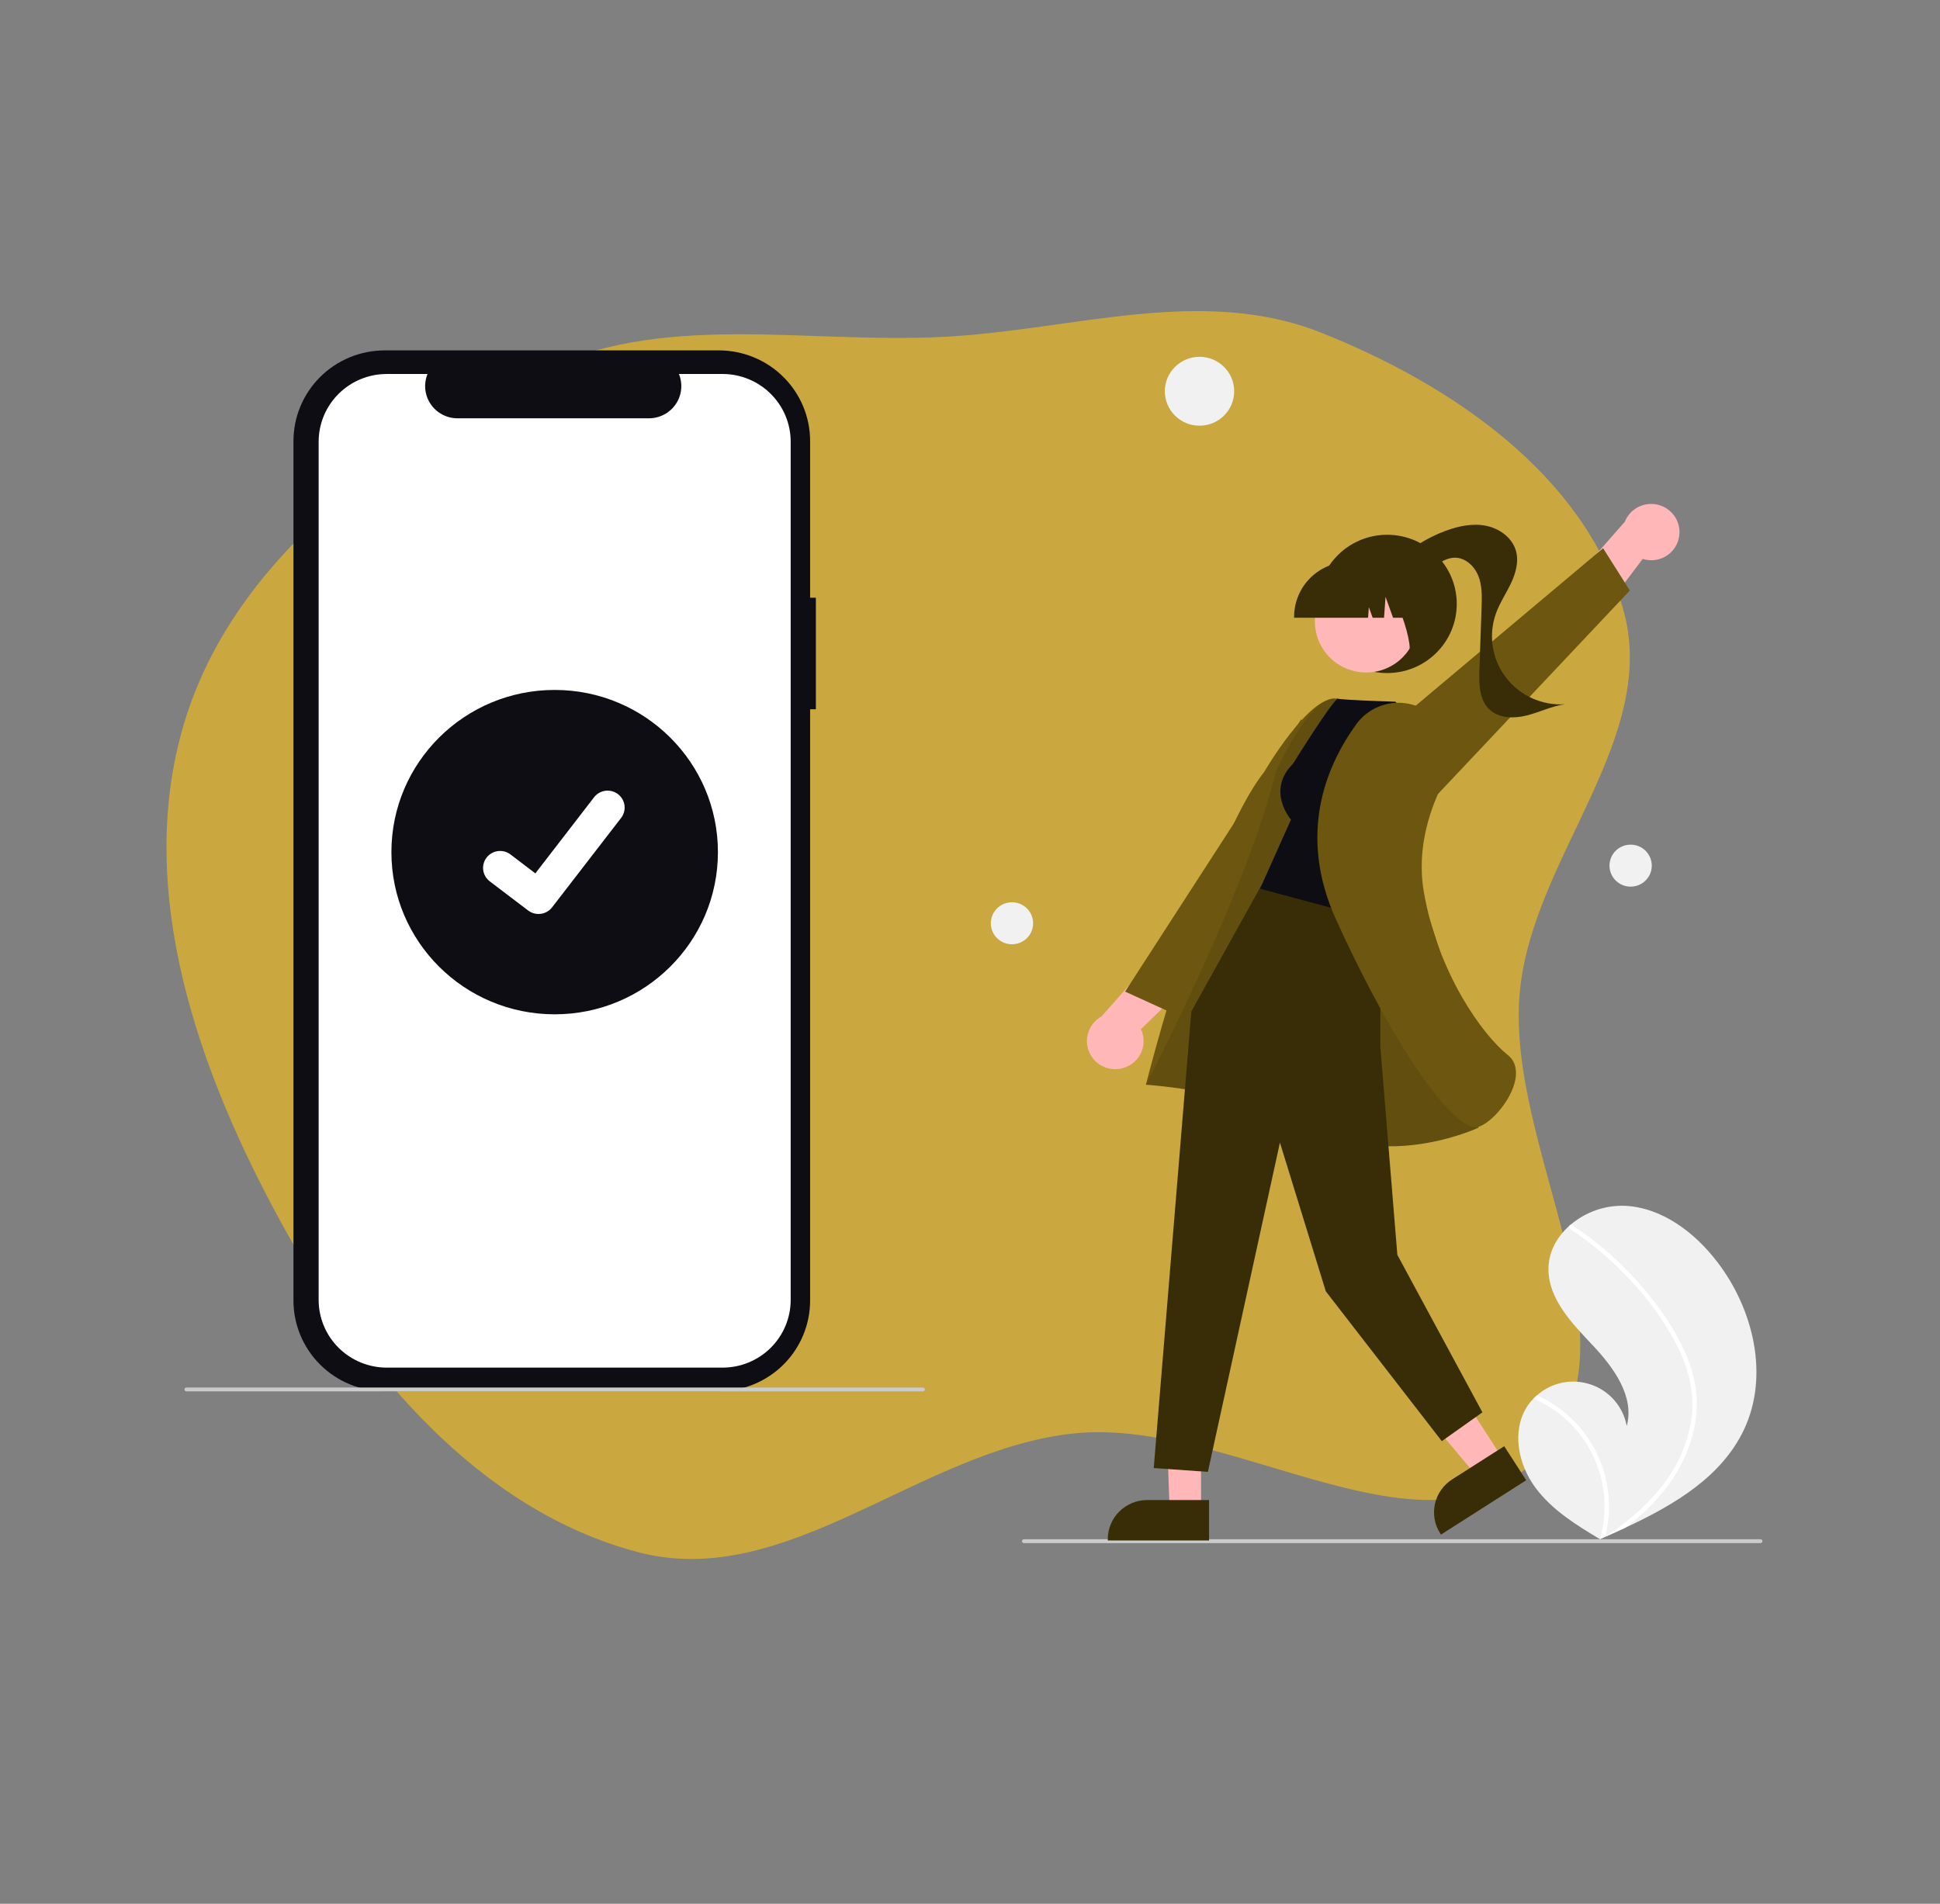
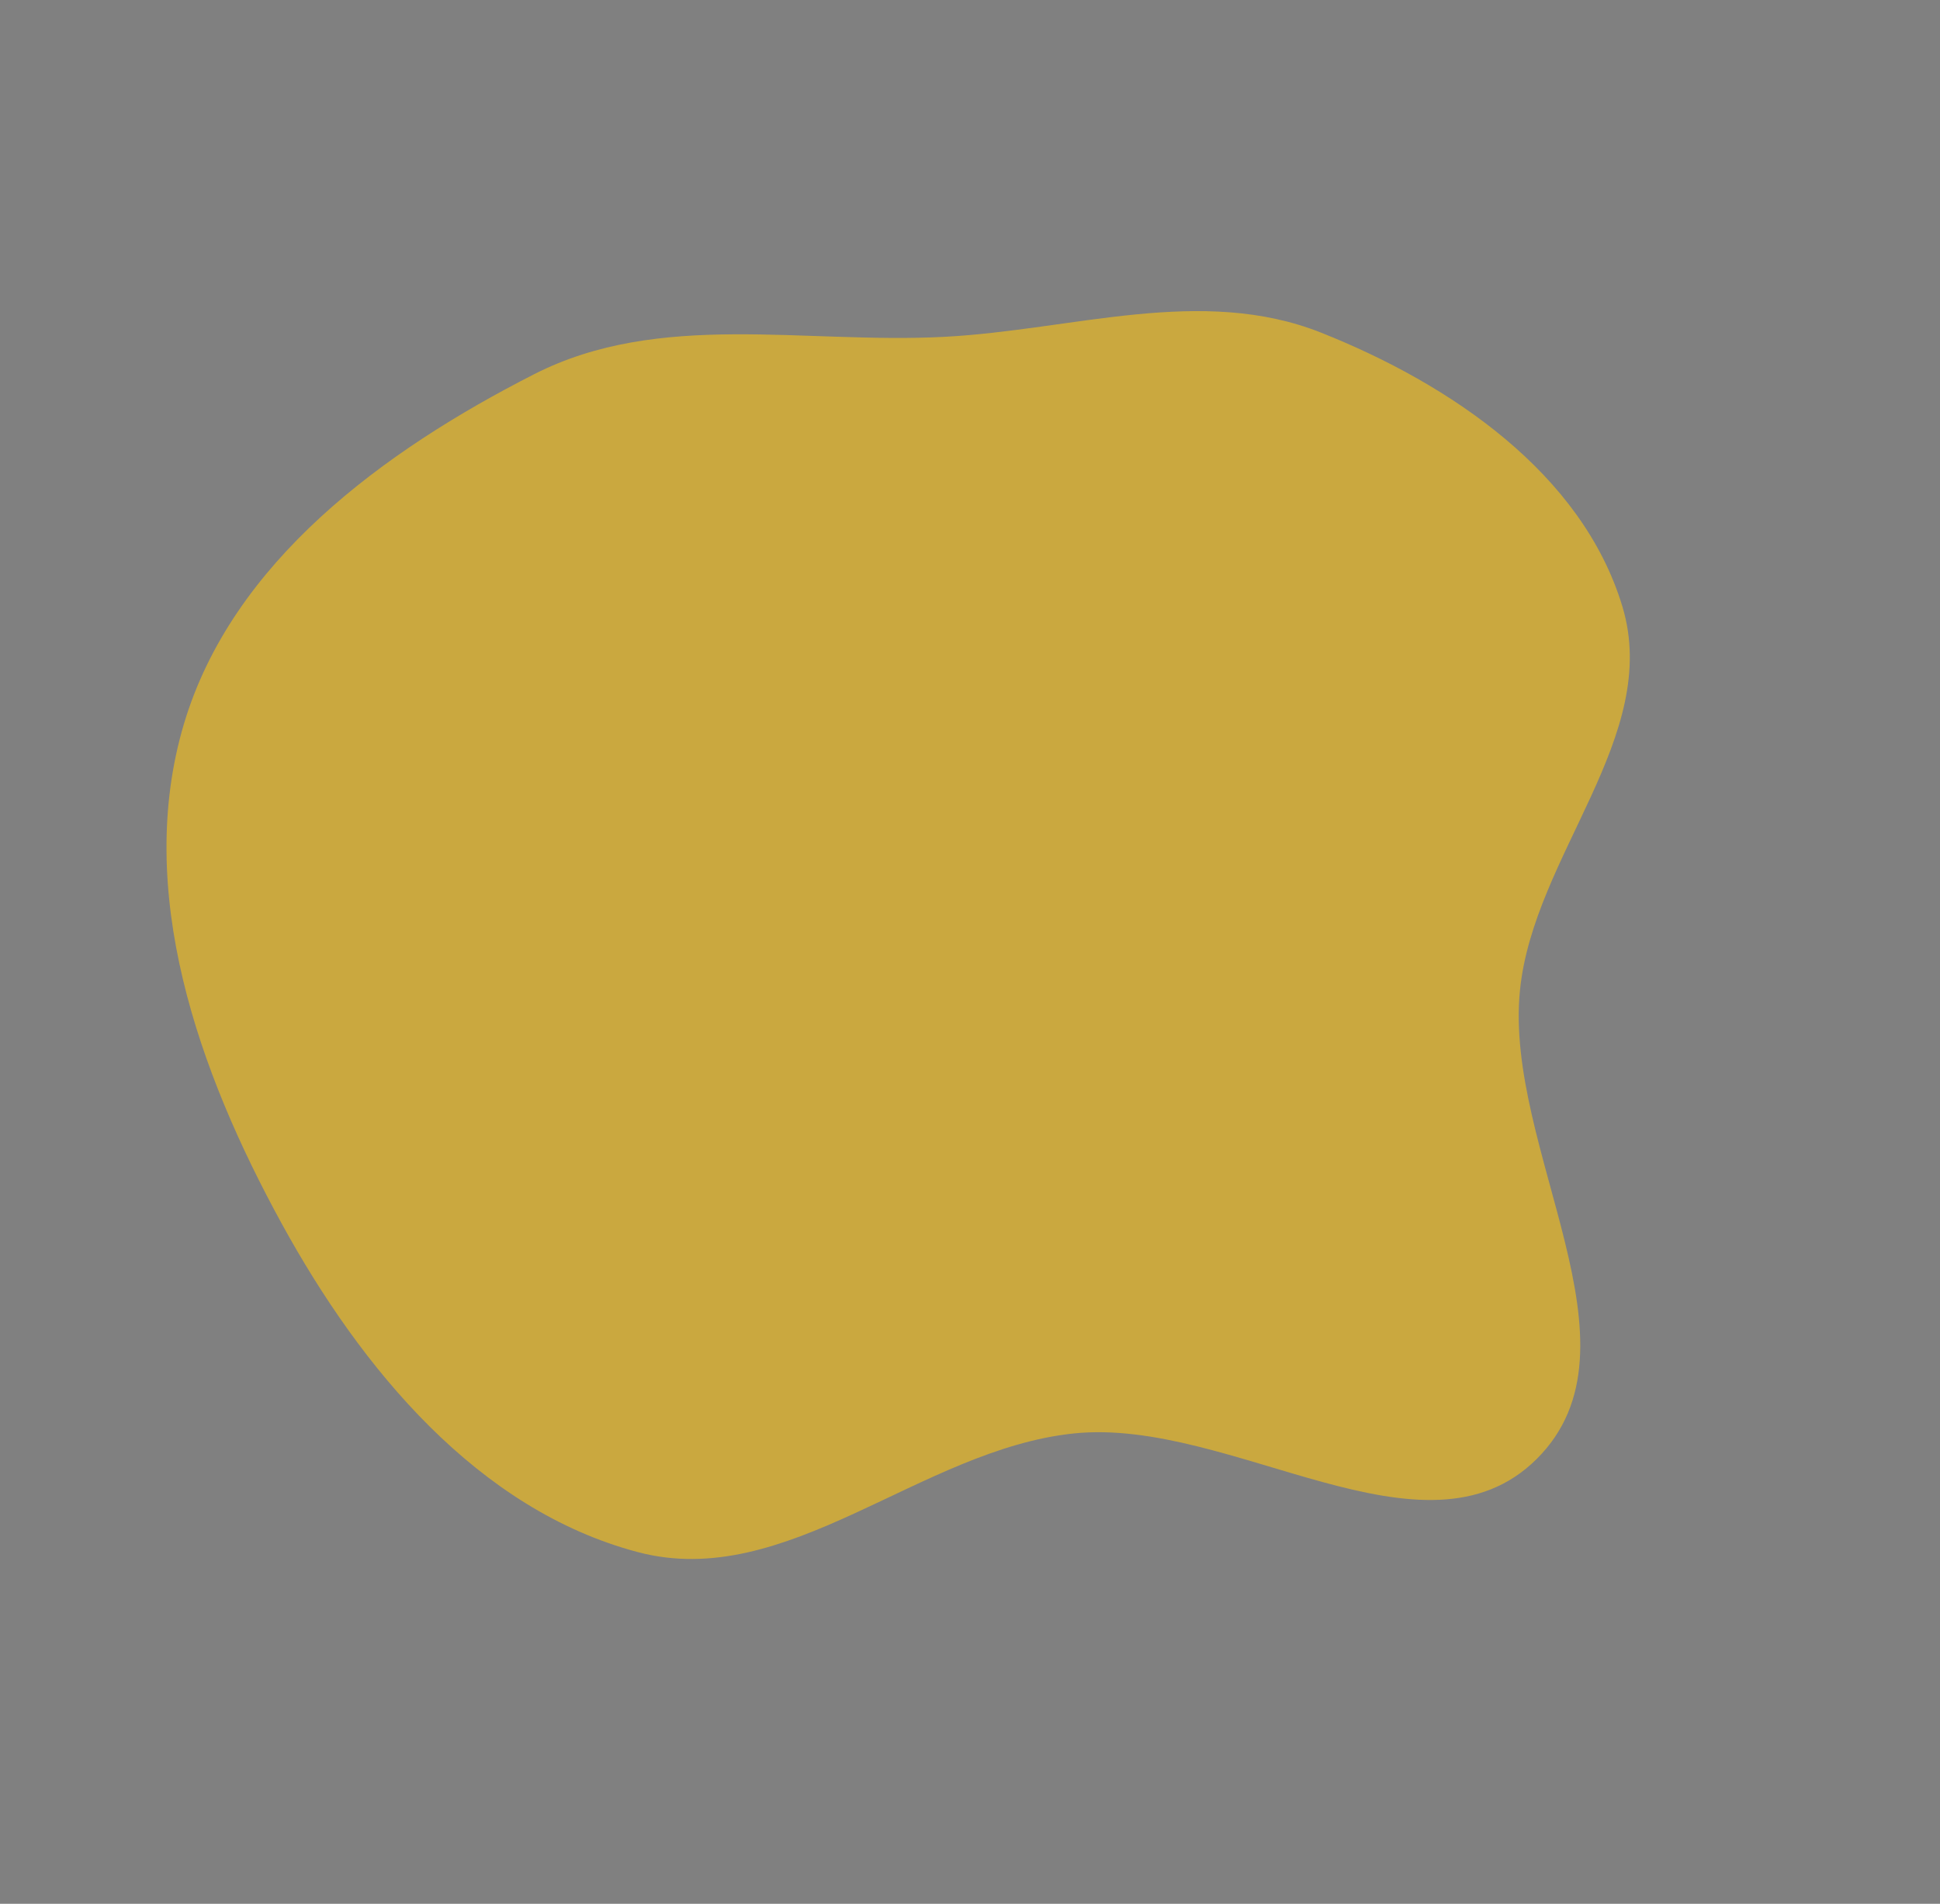
<svg xmlns="http://www.w3.org/2000/svg" width="216" height="212" viewBox="0 0 216 212" fill="none">
  <rect x="0" y="0" width="216" height="212" fill="#808080" stroke="none" />
  <path fill-rule="evenodd" clip-rule="evenodd" d="M180.634 67.526C185.007 81.997 170.745 95.232 169.234 110.274C167.449 128.032 183.751 149.893 171.091 162.473C158.585 174.901 137.109 157.808 119.572 159.624C102.464 161.395 87.629 177.237 71.003 172.836C53.194 168.122 40.231 152.434 31.377 136.279C22.065 119.288 14.955 99.208 20.472 80.635C25.838 62.573 42.695 50.215 59.486 41.664C73.449 34.553 89.508 38.332 105.157 37.508C119.47 36.754 133.784 31.751 147.103 37.048C161.49 42.77 176.154 52.705 180.634 67.526Z" fill="#CAA83F" />
  <g clip-path="url(#clip0_386_2116)">
    <path d="M90.839 66.562H90.198V49.116C90.198 47.79 89.936 46.477 89.425 45.252C88.914 44.027 88.165 42.914 87.222 41.977C86.278 41.039 85.158 40.295 83.925 39.788C82.692 39.28 81.371 39.019 80.036 39.019H42.836C40.141 39.019 37.556 40.083 35.65 41.976C33.744 43.87 32.674 46.438 32.674 49.116V144.826C32.674 146.152 32.936 147.465 33.447 148.69C33.958 149.915 34.706 151.028 35.65 151.966C36.594 152.903 37.714 153.647 38.947 154.155C40.18 154.662 41.501 154.923 42.836 154.923H80.036C82.731 154.923 85.316 153.859 87.222 151.966C89.128 150.072 90.198 147.504 90.198 144.826V78.981H90.839V66.562Z" fill="#0E0D14" />
    <path d="M80.446 41.646H75.59C75.814 42.19 75.899 42.78 75.838 43.365C75.778 43.949 75.574 44.51 75.244 44.997C74.914 45.485 74.469 45.884 73.947 46.161C73.425 46.437 72.843 46.581 72.252 46.581H50.941C50.349 46.581 49.767 46.437 49.245 46.161C48.723 45.884 48.278 45.485 47.948 44.997C47.618 44.51 47.414 43.949 47.354 43.365C47.294 42.78 47.379 42.19 47.602 41.646H43.067C42.07 41.646 41.083 41.841 40.163 42.22C39.242 42.599 38.405 43.154 37.7 43.855C36.996 44.555 36.437 45.386 36.055 46.301C35.674 47.216 35.478 48.196 35.478 49.187V144.756C35.478 145.746 35.674 146.727 36.055 147.641C36.437 148.556 36.996 149.388 37.7 150.088C38.405 150.788 39.242 151.343 40.163 151.722C41.083 152.101 42.07 152.296 43.067 152.296H80.446C81.443 152.296 82.43 152.101 83.35 151.722C84.271 151.343 85.108 150.788 85.812 150.088C86.517 149.388 87.076 148.556 87.457 147.641C87.839 146.727 88.035 145.746 88.035 144.756V49.187C88.035 48.196 87.839 47.216 87.457 46.301C87.076 45.386 86.517 44.555 85.812 43.855C85.108 43.154 84.271 42.599 83.35 42.22C82.43 41.841 81.443 41.646 80.446 41.646Z" fill="white" />
    <path d="M102.763 154.94H20.75C20.693 154.94 20.638 154.917 20.598 154.877C20.558 154.837 20.535 154.783 20.535 154.726C20.535 154.669 20.558 154.615 20.598 154.575C20.638 154.535 20.693 154.512 20.75 154.512H102.763C102.82 154.512 102.874 154.535 102.915 154.575C102.955 154.615 102.978 154.669 102.978 154.726C102.978 154.783 102.955 154.837 102.915 154.877C102.874 154.917 102.82 154.94 102.763 154.94Z" fill="#CBCBCB" />
    <path d="M61.756 112.952C71.796 112.952 79.934 104.865 79.934 94.891C79.934 84.916 71.796 76.83 61.756 76.83C51.717 76.83 43.579 84.916 43.579 94.891C43.579 104.865 51.717 112.952 61.756 112.952Z" fill="#0E0D14" />
    <path d="M59.955 101.78C59.546 101.781 59.148 101.649 58.821 101.406L58.801 101.391L54.529 98.144C54.331 97.993 54.165 97.805 54.04 97.591C53.915 97.376 53.834 97.139 53.802 96.894C53.769 96.648 53.785 96.398 53.85 96.159C53.914 95.92 54.025 95.696 54.177 95.499C54.329 95.302 54.518 95.137 54.734 95.013C54.95 94.889 55.188 94.809 55.435 94.777C55.682 94.744 55.933 94.76 56.174 94.824C56.415 94.888 56.641 94.999 56.839 95.15L59.606 97.258L66.144 88.782C66.296 88.586 66.485 88.421 66.701 88.297C66.917 88.173 67.155 88.093 67.402 88.06C67.649 88.028 67.9 88.044 68.141 88.108C68.382 88.172 68.607 88.282 68.805 88.433L68.805 88.433L68.765 88.49L68.807 88.433C69.206 88.738 69.467 89.188 69.532 89.683C69.598 90.179 69.463 90.68 69.158 91.078L61.467 101.042C61.289 101.272 61.06 101.458 60.798 101.585C60.536 101.713 60.248 101.779 59.957 101.778L59.955 101.78Z" fill="white" />
    <path d="M169.975 156.715C170.196 156.36 170.456 156.03 170.751 155.732C170.873 155.607 171.001 155.489 171.133 155.374C171.937 154.663 172.916 154.178 173.972 153.968C175.027 153.758 176.119 153.832 177.136 154.18C178.153 154.529 179.058 155.14 179.759 155.952C180.459 156.763 180.93 157.746 181.121 158.798C182.009 155.536 179.698 152.323 177.375 149.854C175.05 147.387 172.393 144.68 172.406 141.3C172.413 139.419 173.339 137.74 174.737 136.496C174.78 136.458 174.824 136.421 174.868 136.384C176.558 134.945 178.732 134.192 180.957 134.276C185.089 134.496 188.698 137.256 191.204 140.529C195.238 145.796 197.005 153.19 194.181 159.186C191.697 164.459 186.4 167.591 180.994 170.108C180.239 170.46 179.485 170.801 178.733 171.131C178.728 171.132 178.723 171.136 178.718 171.137C178.682 171.153 178.645 171.169 178.612 171.185C178.456 171.253 178.301 171.321 178.147 171.388L178.219 171.435L178.441 171.578C178.364 171.531 178.287 171.486 178.21 171.44C178.187 171.426 178.163 171.413 178.14 171.399C175.485 169.816 172.793 168.141 170.958 165.669C169.056 163.103 168.291 159.428 169.975 156.715Z" fill="#F1F1F1" />
    <path d="M187.691 150.756C188.279 152.085 188.669 153.492 188.848 154.933C188.989 156.218 188.936 157.516 188.691 158.785C188.164 161.393 187.014 163.837 185.338 165.912C184.073 167.487 182.614 168.897 180.994 170.108C180.239 170.46 179.485 170.801 178.733 171.131C178.728 171.133 178.723 171.136 178.718 171.137C178.682 171.153 178.645 171.169 178.612 171.185C178.456 171.253 178.301 171.321 178.147 171.389L178.219 171.435L178.441 171.578C178.364 171.532 178.288 171.487 178.21 171.44C178.188 171.426 178.163 171.413 178.14 171.399C178.725 169.368 178.811 167.227 178.391 165.157C177.971 163.086 177.058 161.145 175.728 159.497C174.391 157.87 172.686 156.58 170.751 155.732C170.873 155.607 171.001 155.489 171.133 155.374C171.878 155.714 172.591 156.119 173.265 156.584C175.673 158.238 177.481 160.618 178.422 163.372C179.262 165.871 179.367 168.556 178.724 171.112C178.858 171.025 178.991 170.937 179.122 170.848C181.595 169.191 183.875 167.2 185.592 164.759C187.073 162.696 188.021 160.303 188.352 157.79C188.681 155.045 187.99 152.346 186.757 149.897C185.395 147.277 183.679 144.854 181.656 142.696C179.625 140.478 177.327 138.515 174.816 136.852C174.76 136.814 174.72 136.756 174.705 136.69C174.69 136.624 174.702 136.554 174.737 136.496C174.764 136.443 174.811 136.403 174.868 136.385C174.896 136.377 174.926 136.376 174.955 136.382C174.984 136.388 175.012 136.4 175.035 136.418C175.345 136.624 175.653 136.831 175.956 137.045C178.486 138.824 180.782 140.909 182.794 143.251C184.738 145.508 186.507 148.016 187.691 150.756Z" fill="white" />
    <path d="M133.553 47.405C135.685 47.405 137.414 45.688 137.414 43.569C137.414 41.451 135.685 39.734 133.553 39.734C131.421 39.734 129.693 41.451 129.693 43.569C129.693 45.688 131.421 47.405 133.553 47.405Z" fill="#F1F1F1" />
    <path d="M181.555 98.735C182.855 98.735 183.909 97.688 183.909 96.397C183.909 95.105 182.855 94.058 181.555 94.058C180.255 94.058 179.201 95.105 179.201 96.397C179.201 97.688 180.255 98.735 181.555 98.735Z" fill="#F1F1F1" />
    <path d="M112.673 105.152C113.973 105.152 115.027 104.105 115.027 102.813C115.027 101.522 113.973 100.475 112.673 100.475C111.373 100.475 110.32 101.522 110.32 102.813C110.32 104.105 111.373 105.152 112.673 105.152Z" fill="#F1F1F1" />
    <path d="M114.002 171.836H196.015C196.072 171.836 196.126 171.813 196.167 171.773C196.207 171.733 196.23 171.679 196.23 171.622C196.23 171.565 196.207 171.511 196.167 171.471C196.126 171.431 196.072 171.408 196.015 171.408H114.002C113.945 171.408 113.89 171.431 113.85 171.471C113.81 171.511 113.787 171.565 113.787 171.622C113.787 171.679 113.81 171.733 113.85 171.773C113.89 171.813 113.945 171.836 114.002 171.836Z" fill="#CBCBCB" />
    <path d="M186.964 59.687C187.072 58.927 186.895 58.155 186.468 57.516C186.041 56.877 185.392 56.416 184.646 56.22C183.899 56.024 183.106 56.107 182.417 56.454C181.728 56.8 181.191 57.385 180.907 58.099L174.252 65.679L176.205 71.098L182.898 62.241C183.335 62.38 183.797 62.422 184.252 62.364C184.707 62.306 185.143 62.15 185.531 61.907C185.919 61.663 186.248 61.339 186.495 60.955C186.743 60.572 186.903 60.139 186.964 59.687Z" fill="#FFB7B7" />
    <path d="M159.378 89.183L181.469 65.758L178.489 61.051L150.781 84.334L159.378 89.183Z" fill="#6D5710" />
    <path d="M154.447 74.95C158.727 74.95 162.196 71.503 162.196 67.251C162.196 62.998 158.727 59.551 154.447 59.551C150.167 59.551 146.698 62.998 146.698 67.251C146.698 71.503 150.167 74.95 154.447 74.95Z" fill="#392D07" />
    <path d="M155.07 62.901C156.737 61.221 158.755 59.924 160.982 59.103C162.411 58.577 163.966 58.252 165.46 58.55C166.954 58.849 168.367 59.876 168.784 61.333C169.124 62.523 168.772 63.806 168.244 64.927C167.715 66.048 167.008 67.088 166.581 68.25C166.144 69.437 166.013 70.713 166.199 71.963C166.385 73.213 166.882 74.397 167.645 75.407C168.408 76.418 169.413 77.223 170.569 77.749C171.725 78.276 172.994 78.507 174.263 78.423C172.795 78.618 171.442 79.304 170.007 79.669C168.572 80.034 166.879 80.009 165.813 78.987C164.685 77.907 164.662 76.15 164.717 74.594C164.798 72.281 164.879 69.968 164.96 67.655C165.001 66.475 165.036 65.258 164.608 64.157C164.18 63.056 163.163 62.092 161.975 62.102C161.074 62.109 160.278 62.651 159.556 63.185C158.833 63.72 158.069 64.29 157.173 64.37C156.276 64.449 155.252 63.79 155.319 62.898L155.07 62.901Z" fill="#392D07" />
    <path d="M125.015 118.949C124.271 119.155 123.477 119.082 122.784 118.744C122.09 118.407 121.546 117.829 121.253 117.119C120.96 116.409 120.939 115.617 121.195 114.893C121.45 114.169 121.964 113.563 122.639 113.191L129.333 105.645L134.996 106.86L127.032 114.61C127.228 115.023 127.33 115.472 127.332 115.928C127.334 116.384 127.235 116.834 127.043 117.248C126.851 117.661 126.569 118.028 126.219 118.322C125.869 118.616 125.458 118.83 125.015 118.949H125.015Z" fill="#FFB7B7" />
    <path d="M147.04 91.933L130.355 112.743L125.269 110.423L144.881 80.086L147.04 91.933Z" fill="#6D5710" />
    <path d="M133.727 154.771L129.75 154.709L130.228 168.176H133.726L133.727 154.771Z" fill="#FFB7B7" />
    <path d="M134.618 167.041L127.73 167.041H127.73C126.565 167.041 125.449 167.501 124.626 168.319C123.802 169.137 123.34 170.246 123.34 171.403V171.544L134.618 171.545L134.618 167.041Z" fill="#392D07" />
-     <path d="M160.056 151.199L155.712 153.97L164.401 164.357L167.345 162.479L160.056 151.199Z" fill="#FFB7B7" />
    <path d="M167.479 161.046L161.682 164.744L161.682 164.744C160.702 165.369 160.012 166.355 159.764 167.485C159.517 168.615 159.731 169.797 160.36 170.77L160.437 170.89L169.927 164.836L167.479 161.046Z" fill="#392D07" />
    <path d="M161.604 110.077C161.604 110.077 151.952 78.225 148.85 77.795C145.748 77.365 140.75 85.968 140.75 85.968C134.27 94.182 127.589 120.791 127.589 120.791C127.589 120.791 138.727 121.484 146.87 125.788C155.012 130.092 164.621 125.57 164.621 125.57L161.604 110.077Z" fill="#6D5710" />
    <path opacity="0.1" d="M161.604 110.077C161.604 110.077 151.952 78.225 148.85 77.795C145.748 77.364 142.02 86.055 142.02 86.055C138.791 99.315 127.589 120.791 127.589 120.791C127.589 120.791 138.727 121.484 146.87 125.788C155.012 130.092 164.621 125.57 164.621 125.57L161.604 110.077Z" fill="black" />
    <path d="M153.685 100.547V116.553L155.581 139.738L165.052 157.275L160.532 160.483L147.616 143.801L142.508 127.237L134.486 163.905L128.458 163.478L132.644 112.637L140.587 98.327L153.685 100.547Z" fill="#392D07" />
    <path d="M143.953 85.066C140.94 88.061 143.738 91.269 143.738 91.269L140.294 98.968L153.855 102.604L158.594 81.563L155.365 78.141C148.908 77.927 148.904 77.794 148.904 77.794C147.773 78.895 143.953 85.066 143.953 85.066Z" fill="#0E0D14" />
    <path d="M159.14 79.384C158.524 78.932 157.824 78.606 157.081 78.425C156.337 78.244 155.565 78.211 154.809 78.329C154.052 78.447 153.327 78.712 152.675 79.11C152.022 79.508 151.456 80.031 151.009 80.648C147.599 85.365 144.447 92.981 148.79 102.479C155.764 117.73 161.833 125.538 164.301 125.537C164.408 125.538 164.516 125.521 164.618 125.487C166.136 124.976 168.332 122.422 168.73 120.172C168.872 119.367 168.838 118.245 167.869 117.475C165.084 115.262 160.086 108.372 158.526 99.303C157.665 94.292 159.336 89.727 160.889 86.781C161.546 85.561 161.738 84.148 161.43 82.799C161.123 81.451 160.336 80.258 159.215 79.438L159.14 79.384Z" fill="#6D5710" />
    <path d="M154.846 74.194C157.61 72.693 158.626 69.249 157.115 66.502C155.604 63.756 152.138 62.746 149.373 64.248C146.609 65.749 145.593 69.193 147.104 71.939C148.615 74.686 152.081 75.695 154.846 74.194Z" fill="#FFB7B7" />
    <path d="M144.087 68.792H152.324L152.409 67.617L152.831 68.792H154.099L154.267 66.463L155.104 68.792H157.558V68.677C157.556 67.055 156.907 65.501 155.753 64.355C154.599 63.208 153.035 62.563 151.403 62.562H150.242C148.61 62.563 147.046 63.208 145.892 64.355C144.738 65.501 144.089 67.055 144.087 68.677V68.792Z" fill="#392D07" />
    <path d="M156.313 73.016L159.828 71.882V63.401H153.189L153.353 63.564C155.64 65.833 158.184 73.885 156.313 73.016Z" fill="#392D07" />
  </g>
  <defs>
    <clipPath id="clip0_386_2116">
-       <rect width="175.695" height="132.817" fill="white" transform="translate(20.535 39.019)" />
-     </clipPath>
+       </clipPath>
  </defs>
</svg>